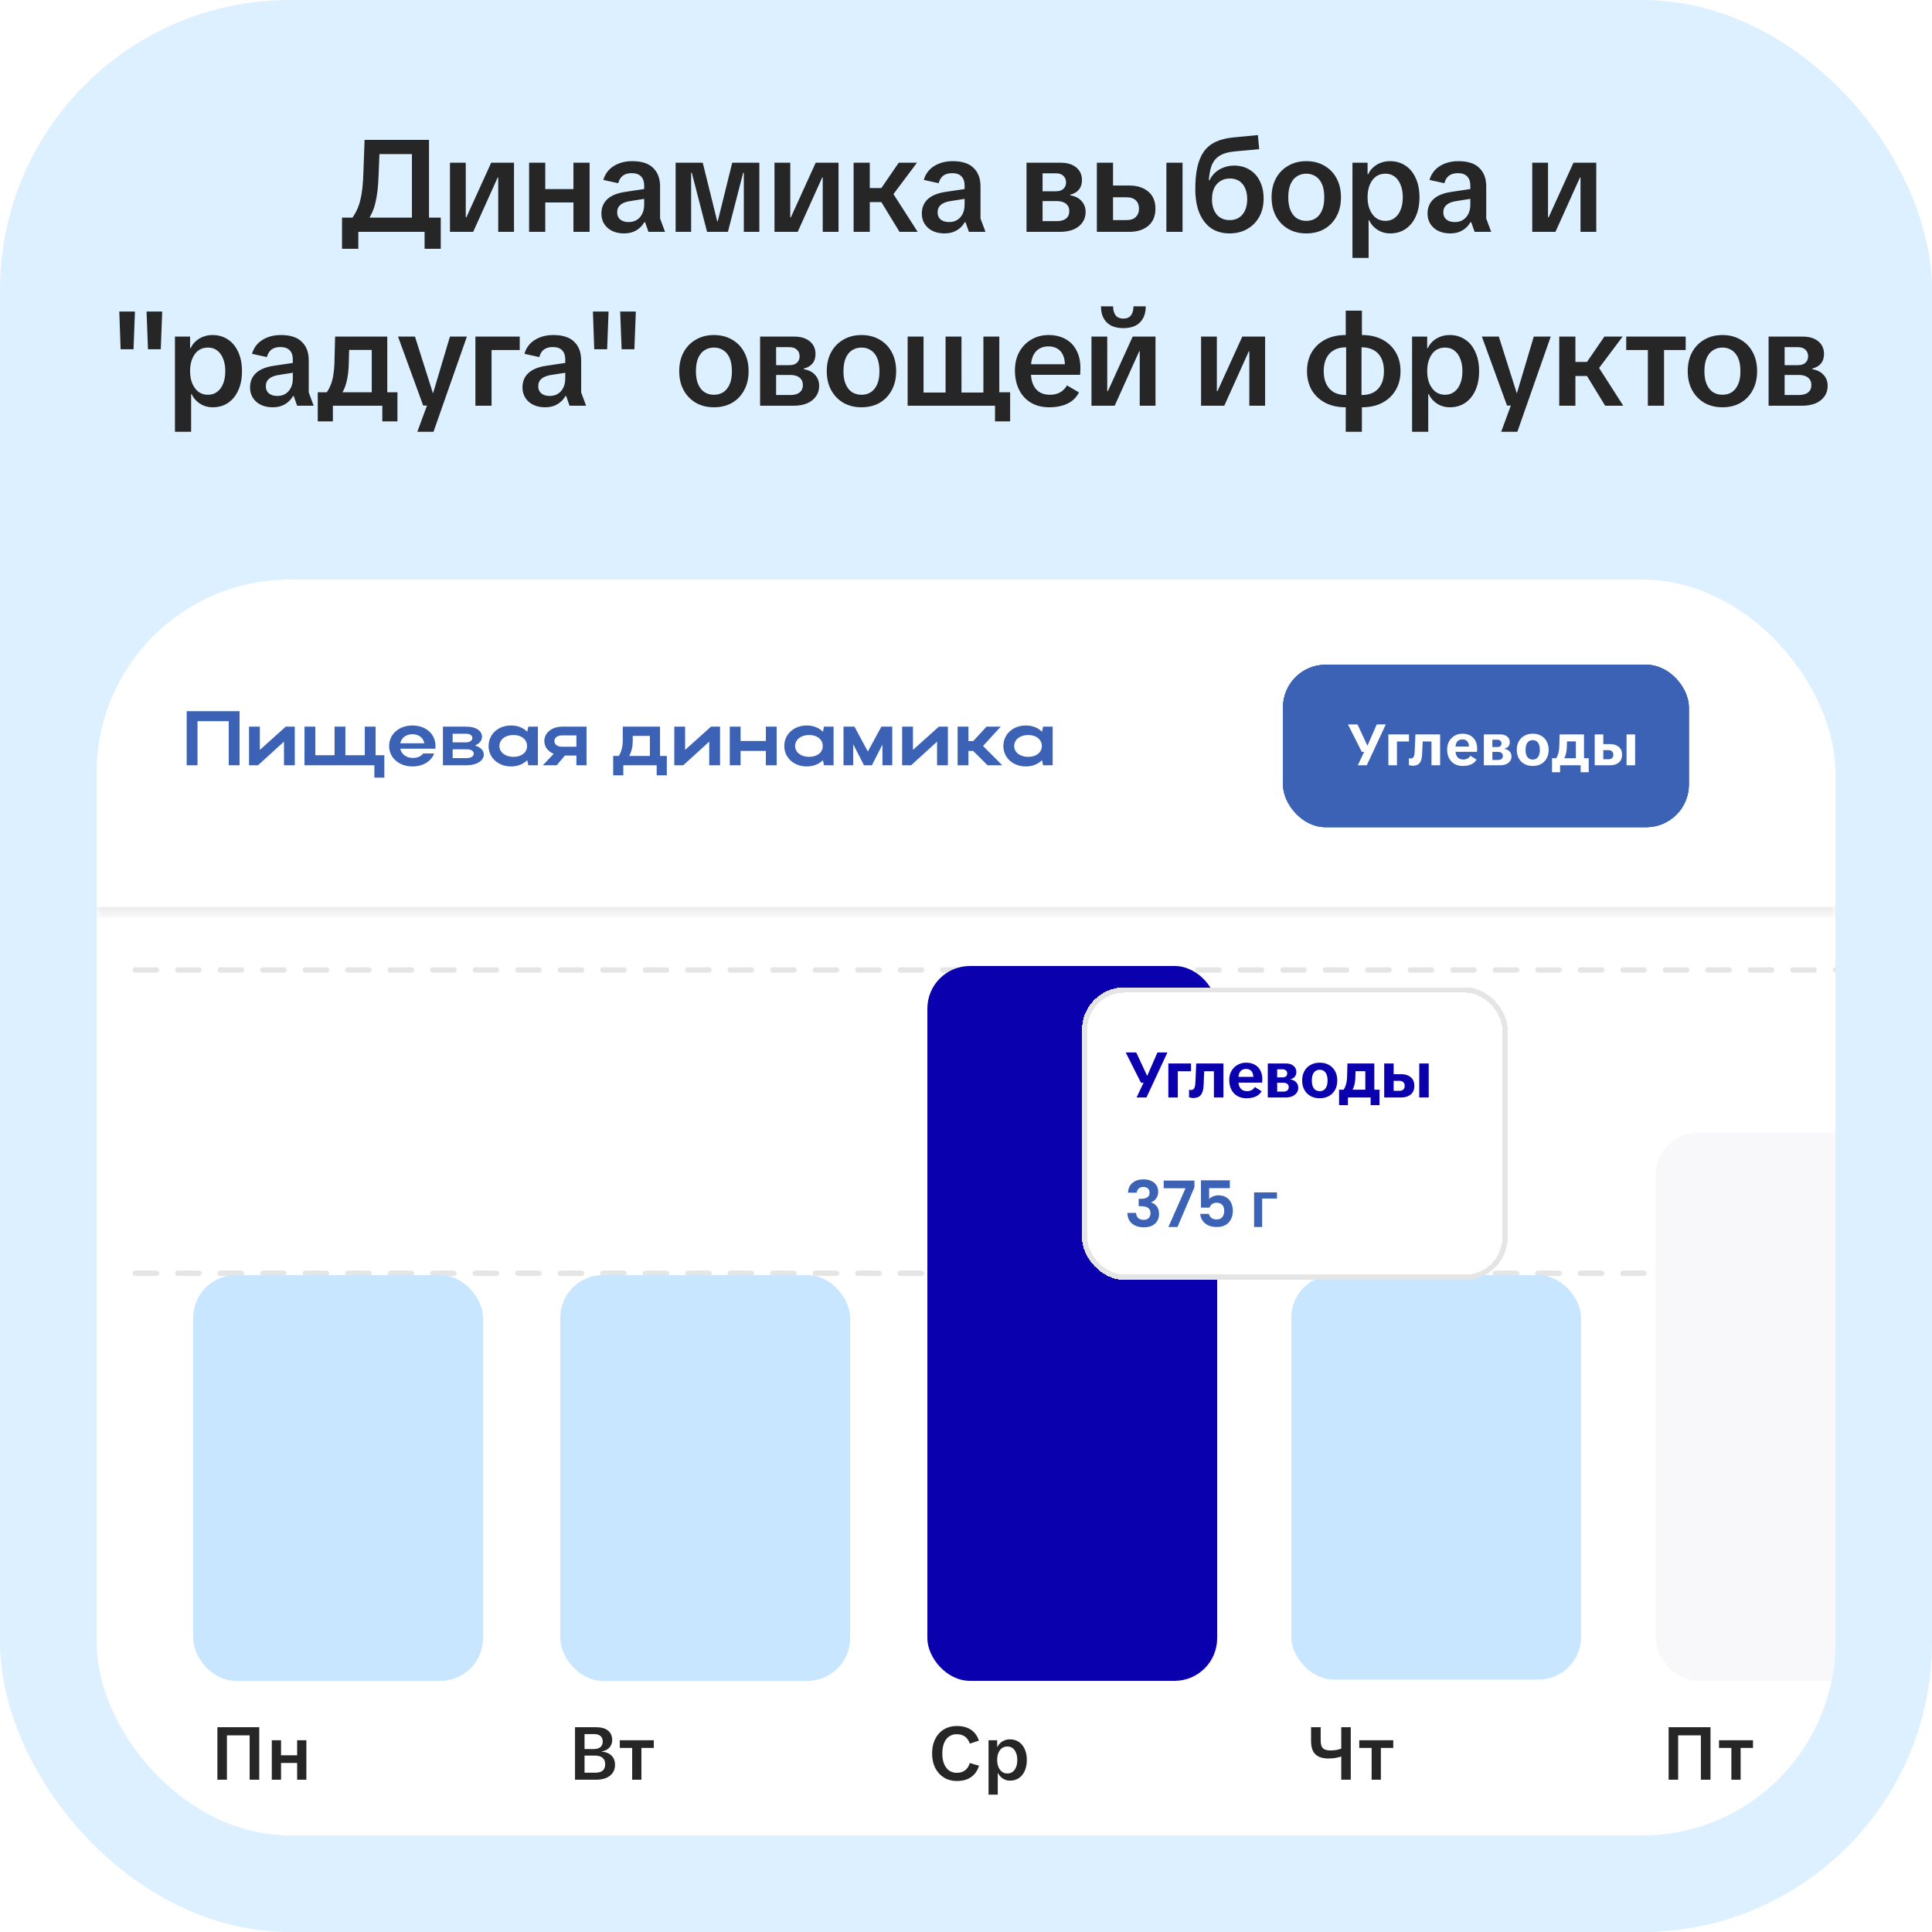
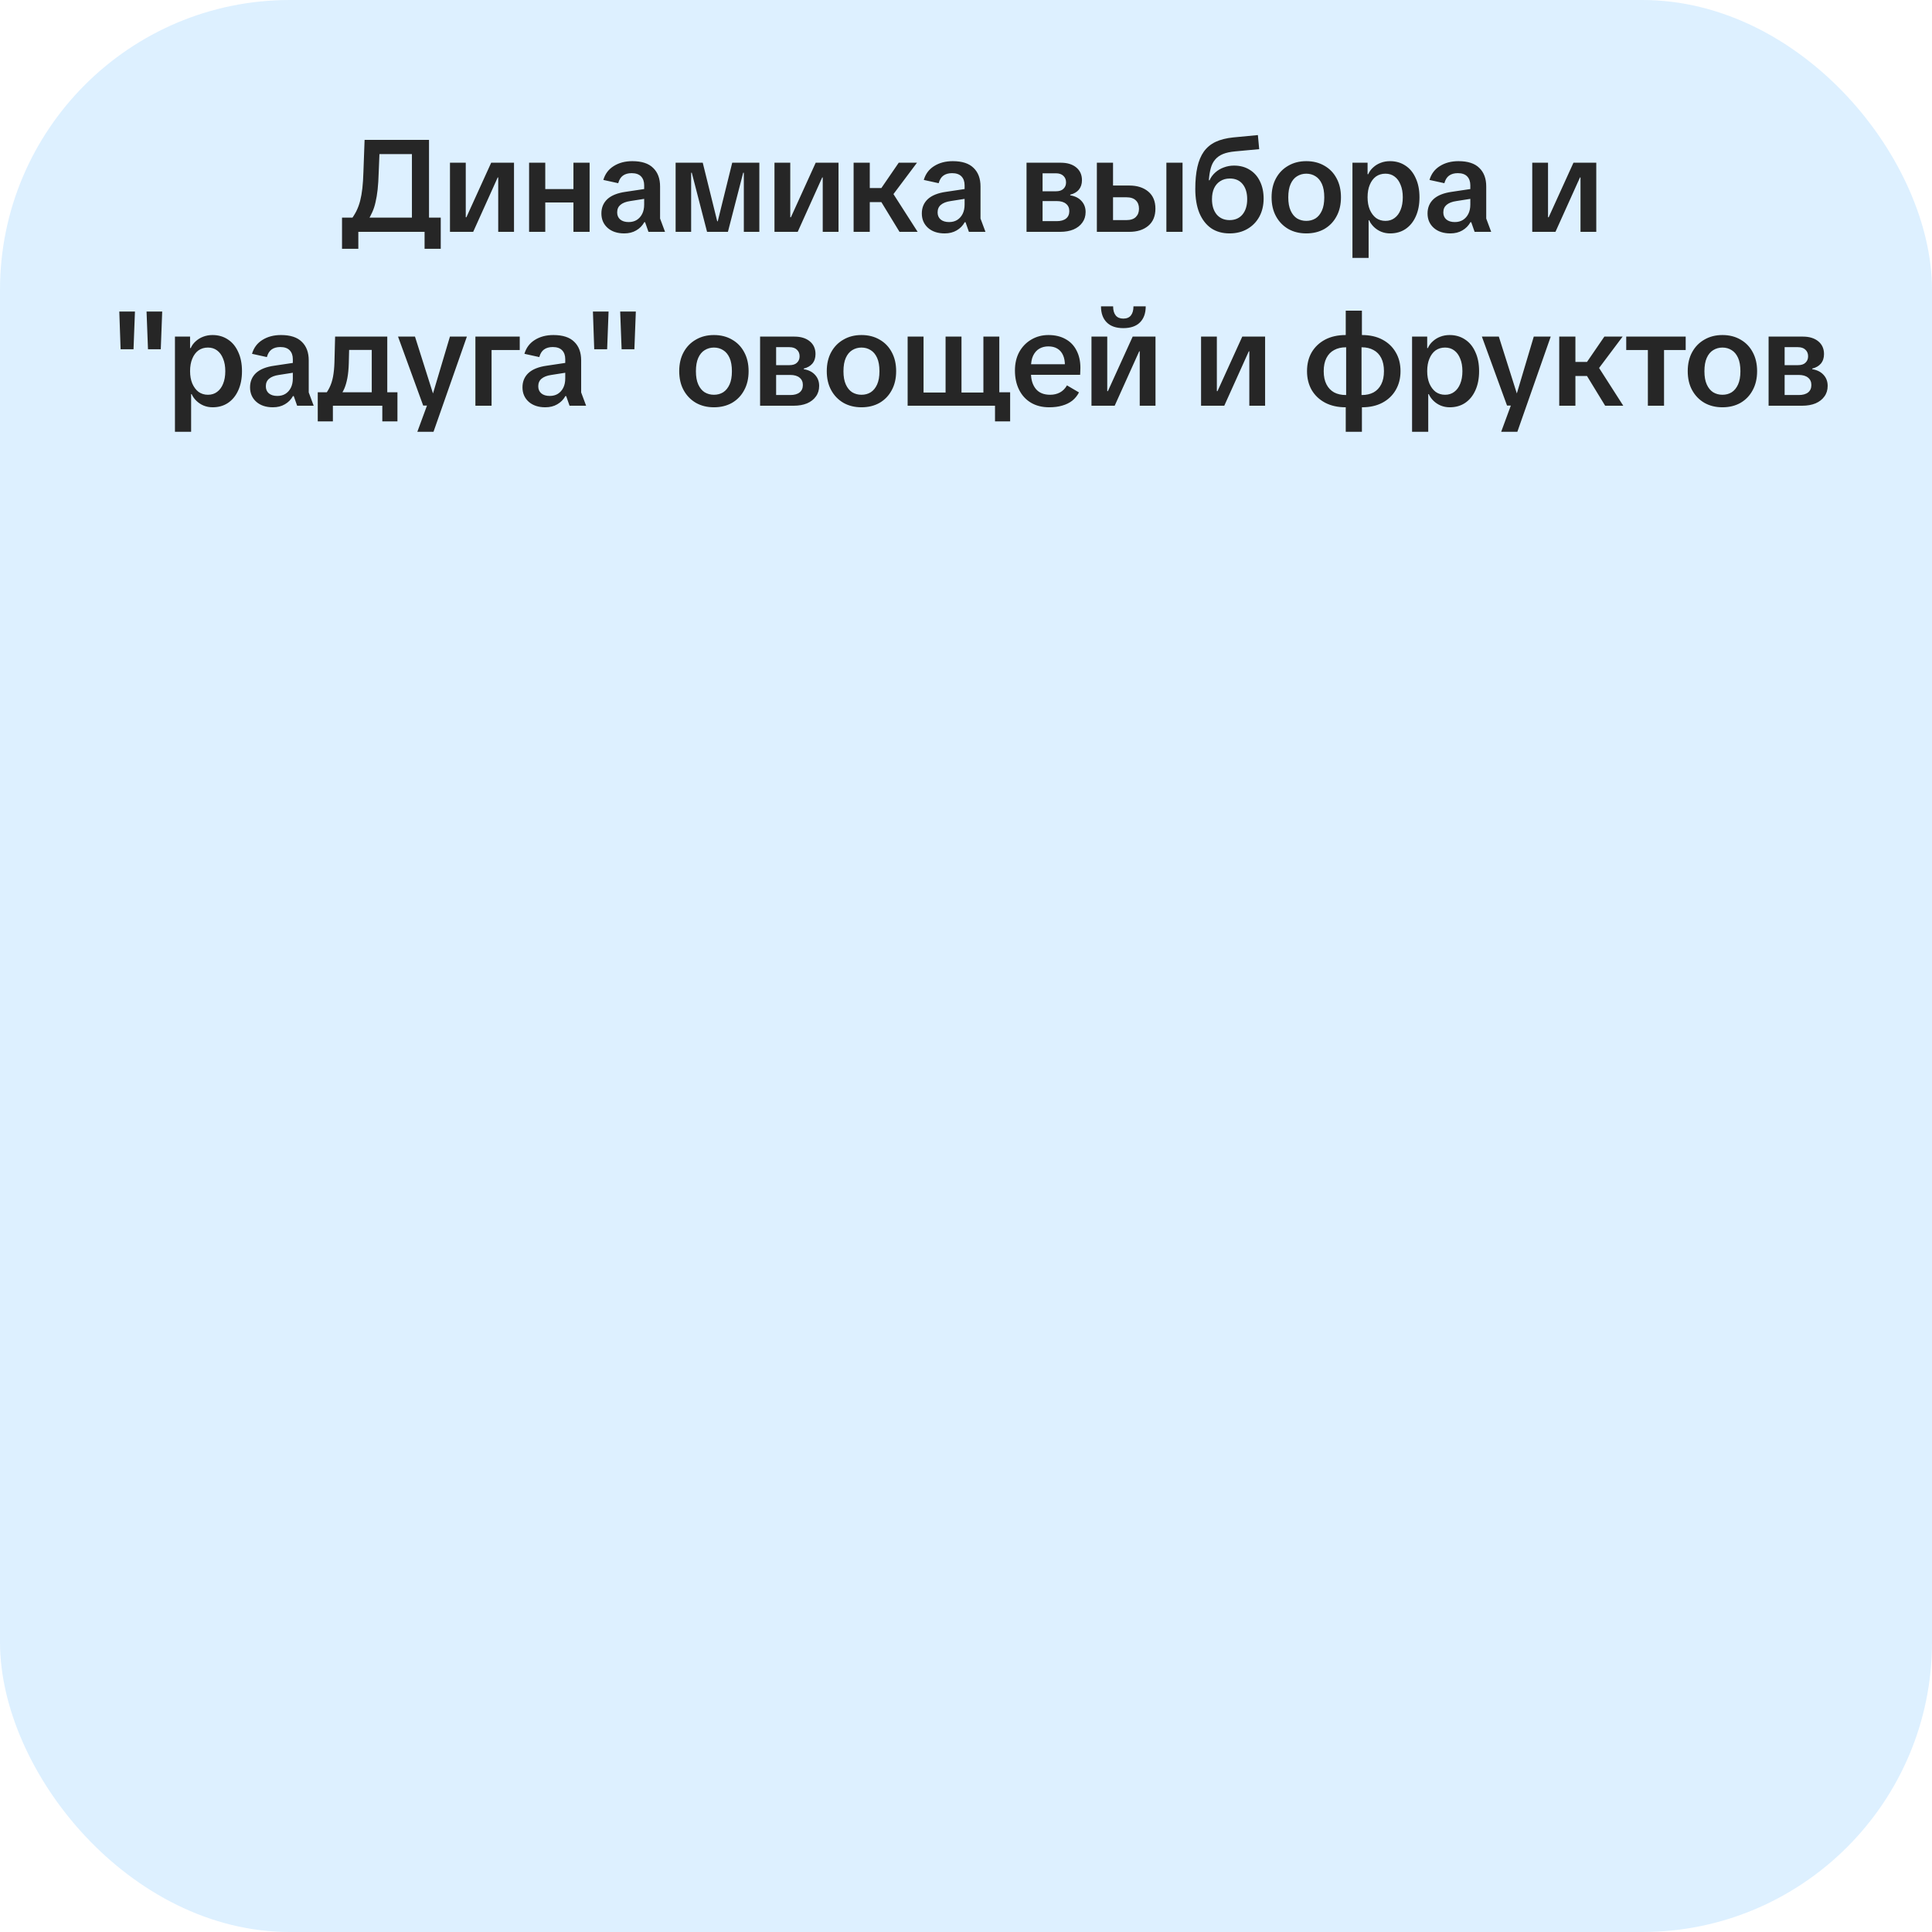
<svg xmlns="http://www.w3.org/2000/svg" width="200" height="200" viewBox="0 0 200 200" fill="none">
  <g data-figma-bg-blur-radius="4">
    <rect width="200" height="200" rx="30" fill="#CBE8FF" fill-opacity="0.66" />
    <path d="M36.243 22.866C36.495 22.542 36.707 22.213 36.878 21.881C37.049 21.538 37.184 21.174 37.283 20.787C37.382 20.4 37.458 19.968 37.512 19.491C37.566 19.005 37.602 18.451 37.62 17.831L37.742 14.482H44.411V22.974H42.642V15.954H38.97L39.294 15.603L39.2 17.912C39.182 18.559 39.146 19.131 39.092 19.626C39.038 20.112 38.966 20.544 38.876 20.922C38.795 21.3 38.682 21.646 38.538 21.962C38.403 22.267 38.241 22.569 38.052 22.866H36.243ZM36.716 24V22.529H44.316V24H36.716ZM37.094 25.755H35.406V22.529H37.647V24H37.094V25.755ZM43.952 25.755V24H43.398V22.529H45.626V25.755H43.952ZM46.581 24V16.845H48.215V22.488H48.282L50.847 16.845H53.21V24H51.576V18.37H51.522L48.984 24H46.581ZM59.362 24V16.845H61.036V24H59.362ZM54.772 24V16.845H56.446V24H54.772ZM55.852 20.962V19.572H59.956V20.962H55.852ZM64.618 24.162C63.907 24.162 63.336 23.973 62.904 23.595C62.472 23.208 62.256 22.709 62.256 22.096C62.256 21.494 62.463 20.998 62.877 20.611C63.3 20.224 63.934 19.973 64.78 19.855L67.305 19.477V20.49L65.239 20.814C64.798 20.877 64.461 21.008 64.227 21.206C64.002 21.395 63.889 21.655 63.889 21.988C63.889 22.294 63.993 22.538 64.2 22.718C64.416 22.898 64.708 22.988 65.077 22.988C65.401 22.988 65.68 22.916 65.914 22.771C66.157 22.619 66.346 22.407 66.481 22.137C66.616 21.867 66.684 21.547 66.684 21.178V19.18C66.684 18.794 66.576 18.488 66.36 18.262C66.144 18.038 65.82 17.925 65.388 17.925C65.019 17.925 64.717 18.011 64.483 18.181C64.258 18.343 64.096 18.605 63.997 18.965L62.458 18.627C62.638 18.006 62.994 17.529 63.525 17.196C64.065 16.854 64.708 16.683 65.455 16.683C66.427 16.683 67.147 16.917 67.615 17.385C68.092 17.844 68.331 18.483 68.331 19.302V22.623L68.844 24H67.129L66.778 23.001H66.697C66.499 23.361 66.22 23.645 65.86 23.852C65.509 24.058 65.095 24.162 64.618 24.162ZM69.94 24V16.845H72.748L74.247 22.907H74.301L75.799 16.845H78.607V24H77.001V17.884H76.933L75.354 24H73.194L71.614 17.884H71.547V24H69.94ZM80.174 24V16.845H81.808V22.488H81.876L84.441 16.845H86.803V24H85.169V18.37H85.115L82.578 24H80.174ZM93.117 24L90.768 20.152L93.036 16.845H94.926L92.051 20.679L91.983 19.302L94.994 24H93.117ZM88.365 24V16.845H90.039V24H88.365ZM89.067 20.922V19.464H91.632V20.922H89.067ZM97.79 24.162C97.079 24.162 96.507 23.973 96.075 23.595C95.643 23.208 95.427 22.709 95.427 22.096C95.427 21.494 95.634 20.998 96.048 20.611C96.471 20.224 97.106 19.973 97.952 19.855L100.476 19.477V20.49L98.411 20.814C97.97 20.877 97.632 21.008 97.398 21.206C97.173 21.395 97.061 21.655 97.061 21.988C97.061 22.294 97.164 22.538 97.371 22.718C97.587 22.898 97.88 22.988 98.249 22.988C98.573 22.988 98.852 22.916 99.086 22.771C99.329 22.619 99.518 22.407 99.653 22.137C99.788 21.867 99.855 21.547 99.855 21.178V19.18C99.855 18.794 99.747 18.488 99.531 18.262C99.315 18.038 98.991 17.925 98.559 17.925C98.19 17.925 97.889 18.011 97.655 18.181C97.43 18.343 97.268 18.605 97.169 18.965L95.63 18.627C95.81 18.006 96.165 17.529 96.696 17.196C97.236 16.854 97.88 16.683 98.627 16.683C99.599 16.683 100.319 16.917 100.787 17.385C101.264 17.844 101.502 18.483 101.502 19.302V22.623L102.015 24H100.301L99.95 23.001H99.869C99.671 23.361 99.392 23.645 99.032 23.852C98.681 24.058 98.267 24.162 97.79 24.162ZM106.266 24V16.845H109.817C110.483 16.845 111.014 17.007 111.41 17.331C111.806 17.655 112.004 18.096 112.004 18.654C112.004 19.05 111.896 19.378 111.68 19.64C111.464 19.892 111.167 20.062 110.789 20.152V20.22C111.293 20.301 111.684 20.499 111.963 20.814C112.242 21.12 112.382 21.498 112.382 21.948C112.382 22.371 112.269 22.735 112.044 23.041C111.828 23.348 111.522 23.586 111.126 23.757C110.73 23.919 110.271 24 109.749 24H106.266ZM107.927 22.893H109.385C109.808 22.893 110.132 22.803 110.357 22.623C110.582 22.443 110.694 22.186 110.694 21.854C110.694 21.529 110.582 21.277 110.357 21.098C110.132 20.909 109.808 20.814 109.385 20.814H107.927V22.893ZM107.927 19.802H109.304C109.655 19.802 109.916 19.716 110.087 19.545C110.267 19.374 110.357 19.154 110.357 18.884C110.357 18.605 110.267 18.38 110.087 18.209C109.907 18.029 109.646 17.939 109.304 17.939H107.927V19.802ZM113.547 24V16.845H115.221V19.207H116.909C117.719 19.207 118.371 19.415 118.866 19.828C119.361 20.242 119.609 20.832 119.609 21.597C119.609 22.371 119.361 22.965 118.866 23.379C118.371 23.793 117.719 24 116.909 24H113.547ZM115.221 22.785H116.598C117.039 22.785 117.368 22.677 117.584 22.461C117.8 22.245 117.908 21.962 117.908 21.61C117.908 21.241 117.8 20.953 117.584 20.747C117.368 20.53 117.039 20.422 116.598 20.422H115.221V22.785ZM120.743 24V16.845H122.417V24H120.743ZM127.287 24.162C126.54 24.162 125.901 23.982 125.37 23.622C124.848 23.253 124.443 22.727 124.155 22.043C123.876 21.349 123.736 20.521 123.736 19.558C123.736 18.686 123.808 17.93 123.952 17.291C124.096 16.651 124.321 16.116 124.627 15.684C124.942 15.252 125.347 14.919 125.842 14.685C126.346 14.451 126.954 14.298 127.665 14.226L130.216 13.983L130.351 15.441L127.867 15.671C127.363 15.716 126.945 15.806 126.612 15.941C126.279 16.076 126.009 16.265 125.802 16.508C125.595 16.741 125.442 17.038 125.343 17.398C125.244 17.75 125.176 18.168 125.14 18.654L125.208 18.668C125.352 18.352 125.55 18.082 125.802 17.858C126.063 17.623 126.36 17.448 126.693 17.331C127.026 17.205 127.377 17.142 127.746 17.142C128.367 17.142 128.907 17.286 129.366 17.574C129.834 17.862 130.189 18.262 130.432 18.776C130.684 19.288 130.81 19.883 130.81 20.558C130.81 21.259 130.662 21.885 130.365 22.434C130.068 22.974 129.654 23.397 129.123 23.703C128.592 24.009 127.98 24.162 127.287 24.162ZM127.287 22.785C127.854 22.785 128.299 22.591 128.623 22.204C128.947 21.808 129.109 21.282 129.109 20.625C129.109 19.968 128.952 19.446 128.637 19.059C128.322 18.672 127.881 18.479 127.314 18.479C126.936 18.479 126.607 18.569 126.328 18.748C126.049 18.919 125.833 19.167 125.68 19.491C125.536 19.806 125.464 20.184 125.464 20.625C125.464 21.282 125.626 21.808 125.95 22.204C126.283 22.591 126.729 22.785 127.287 22.785ZM135.225 24.162C134.523 24.162 133.902 24.009 133.362 23.703C132.822 23.388 132.399 22.951 132.093 22.393C131.787 21.835 131.634 21.178 131.634 20.422C131.634 19.666 131.787 19.009 132.093 18.451C132.399 17.893 132.822 17.462 133.362 17.155C133.902 16.84 134.523 16.683 135.225 16.683C135.936 16.683 136.561 16.84 137.101 17.155C137.641 17.462 138.06 17.893 138.357 18.451C138.663 19.009 138.816 19.666 138.816 20.422C138.816 21.178 138.663 21.835 138.357 22.393C138.06 22.951 137.641 23.388 137.101 23.703C136.561 24.009 135.936 24.162 135.225 24.162ZM135.225 22.866C135.585 22.866 135.904 22.78 136.183 22.61C136.462 22.43 136.683 22.16 136.845 21.799C137.007 21.439 137.088 20.985 137.088 20.436C137.088 19.869 137.007 19.405 136.845 19.046C136.683 18.686 136.462 18.42 136.183 18.249C135.904 18.069 135.585 17.979 135.225 17.979C134.874 17.979 134.554 18.069 134.266 18.249C133.987 18.42 133.767 18.686 133.605 19.046C133.443 19.405 133.362 19.869 133.362 20.436C133.362 20.985 133.443 21.439 133.605 21.799C133.767 22.16 133.987 22.43 134.266 22.61C134.554 22.78 134.874 22.866 135.225 22.866ZM140.005 26.7V16.845H141.571V18.033H141.638C141.755 17.763 141.926 17.529 142.151 17.331C142.376 17.124 142.633 16.966 142.921 16.858C143.218 16.741 143.542 16.683 143.893 16.683C144.496 16.683 145.027 16.836 145.486 17.142C145.945 17.439 146.3 17.871 146.552 18.438C146.813 18.996 146.944 19.657 146.944 20.422C146.944 21.188 146.813 21.854 146.552 22.421C146.3 22.979 145.945 23.41 145.486 23.716C145.036 24.014 144.509 24.162 143.906 24.162C143.573 24.162 143.263 24.104 142.975 23.986C142.696 23.869 142.448 23.707 142.232 23.5C142.016 23.294 141.85 23.059 141.733 22.799H141.679V26.7H140.005ZM143.42 22.866C143.789 22.866 144.104 22.767 144.365 22.569C144.635 22.371 144.842 22.092 144.986 21.732C145.139 21.363 145.216 20.927 145.216 20.422C145.216 19.919 145.139 19.486 144.986 19.127C144.842 18.758 144.635 18.474 144.365 18.276C144.104 18.078 143.789 17.979 143.42 17.979C143.042 17.979 142.714 18.078 142.435 18.276C142.165 18.474 141.953 18.758 141.8 19.127C141.647 19.486 141.571 19.919 141.571 20.422C141.571 20.909 141.647 21.336 141.8 21.705C141.962 22.074 142.178 22.362 142.448 22.569C142.727 22.767 143.051 22.866 143.42 22.866ZM150.141 24.162C149.43 24.162 148.859 23.973 148.427 23.595C147.995 23.208 147.779 22.709 147.779 22.096C147.779 21.494 147.986 20.998 148.4 20.611C148.823 20.224 149.457 19.973 150.303 19.855L152.828 19.477V20.49L150.762 20.814C150.321 20.877 149.984 21.008 149.75 21.206C149.525 21.395 149.412 21.655 149.412 21.988C149.412 22.294 149.516 22.538 149.723 22.718C149.939 22.898 150.231 22.988 150.6 22.988C150.924 22.988 151.203 22.916 151.437 22.771C151.68 22.619 151.869 22.407 152.004 22.137C152.139 21.867 152.207 21.547 152.207 21.178V19.18C152.207 18.794 152.099 18.488 151.883 18.262C151.667 18.038 151.343 17.925 150.911 17.925C150.542 17.925 150.24 18.011 150.006 18.181C149.781 18.343 149.619 18.605 149.52 18.965L147.981 18.627C148.161 18.006 148.517 17.529 149.048 17.196C149.588 16.854 150.231 16.683 150.978 16.683C151.95 16.683 152.67 16.917 153.138 17.385C153.615 17.844 153.854 18.483 153.854 19.302V22.623L154.367 24H152.652L152.301 23.001H152.22C152.022 23.361 151.743 23.645 151.383 23.852C151.032 24.058 150.618 24.162 150.141 24.162ZM158.618 24V16.845H160.251V22.488H160.319L162.884 16.845H165.246V24H163.613V18.37H163.559L161.021 24H158.618ZM12.485 36.154L12.35 32.253H13.97L13.822 36.154H12.485ZM15.32 36.154L15.171 32.253H16.791L16.643 36.154H15.32ZM18.111 44.7V34.845H19.677V36.033H19.745C19.862 35.763 20.033 35.529 20.258 35.331C20.483 35.124 20.739 34.967 21.027 34.858C21.324 34.742 21.648 34.683 21.999 34.683C22.602 34.683 23.133 34.836 23.592 35.142C24.051 35.439 24.407 35.871 24.659 36.438C24.92 36.996 25.05 37.657 25.05 38.422C25.05 39.188 24.92 39.853 24.659 40.42C24.407 40.978 24.051 41.41 23.592 41.717C23.142 42.014 22.616 42.162 22.013 42.162C21.68 42.162 21.369 42.103 21.081 41.986C20.802 41.87 20.555 41.708 20.339 41.501C20.123 41.294 19.956 41.059 19.839 40.798H19.785V44.7H18.111ZM21.527 40.866C21.896 40.866 22.211 40.767 22.472 40.569C22.742 40.371 22.949 40.092 23.093 39.732C23.246 39.363 23.322 38.926 23.322 38.422C23.322 37.919 23.246 37.486 23.093 37.127C22.949 36.758 22.742 36.474 22.472 36.276C22.211 36.078 21.896 35.979 21.527 35.979C21.149 35.979 20.82 36.078 20.541 36.276C20.271 36.474 20.06 36.758 19.907 37.127C19.754 37.486 19.677 37.919 19.677 38.422C19.677 38.908 19.754 39.336 19.907 39.705C20.069 40.074 20.285 40.362 20.555 40.569C20.834 40.767 21.158 40.866 21.527 40.866ZM28.248 42.162C27.537 42.162 26.965 41.973 26.533 41.595C26.101 41.208 25.885 40.709 25.885 40.096C25.885 39.493 26.092 38.998 26.506 38.611C26.929 38.224 27.564 37.972 28.41 37.855L30.934 37.477V38.49L28.869 38.814C28.428 38.877 28.09 39.008 27.856 39.206C27.631 39.395 27.519 39.656 27.519 39.989C27.519 40.294 27.622 40.538 27.829 40.718C28.045 40.898 28.338 40.987 28.707 40.987C29.031 40.987 29.31 40.916 29.544 40.772C29.787 40.618 29.976 40.407 30.111 40.137C30.246 39.867 30.313 39.547 30.313 39.178V37.181C30.313 36.794 30.205 36.487 29.989 36.263C29.773 36.038 29.449 35.925 29.017 35.925C28.648 35.925 28.347 36.011 28.113 36.181C27.888 36.343 27.726 36.605 27.627 36.965L26.088 36.627C26.268 36.006 26.623 35.529 27.154 35.196C27.694 34.854 28.338 34.683 29.085 34.683C30.057 34.683 30.777 34.917 31.245 35.385C31.722 35.844 31.96 36.483 31.96 37.302V40.623L32.473 42H30.759L30.408 41.001H30.327C30.129 41.361 29.85 41.645 29.49 41.852C29.139 42.059 28.725 42.162 28.248 42.162ZM33.529 41.001C33.763 40.731 33.956 40.438 34.109 40.123C34.271 39.8 34.393 39.426 34.474 39.003C34.555 38.571 34.604 38.072 34.622 37.505L34.69 34.845H40.09V41.001H38.483V36.222H35.324L36.161 35.412L36.107 37.599C36.089 38.202 36.04 38.715 35.959 39.138C35.878 39.561 35.774 39.921 35.648 40.218C35.522 40.506 35.369 40.767 35.189 41.001H33.529ZM34.46 43.62H32.894V40.609H34.717V42H34.46V43.62ZM34.082 42V40.609H39.779V42H34.082ZM39.577 43.62V42H39.32V40.609H41.143V43.62H39.577ZM43.202 44.7L44.295 41.73L44.755 40.961L46.577 34.845H48.332L44.876 44.7H43.202ZM43.809 41.986L41.204 34.845H42.959L44.849 40.812H45.349L45.322 41.986H43.809ZM49.213 42V34.845H50.887V42H49.213ZM49.605 36.236V34.845H53.803V36.236H49.605ZM56.449 42.162C55.738 42.162 55.166 41.973 54.734 41.595C54.303 41.208 54.087 40.709 54.087 40.096C54.087 39.493 54.294 38.998 54.708 38.611C55.13 38.224 55.765 37.972 56.611 37.855L59.136 37.477V38.49L57.07 38.814C56.629 38.877 56.291 39.008 56.057 39.206C55.833 39.395 55.72 39.656 55.72 39.989C55.72 40.294 55.824 40.538 56.031 40.718C56.246 40.898 56.539 40.987 56.908 40.987C57.232 40.987 57.511 40.916 57.745 40.772C57.988 40.618 58.177 40.407 58.312 40.137C58.447 39.867 58.514 39.547 58.514 39.178V37.181C58.514 36.794 58.407 36.487 58.191 36.263C57.974 36.038 57.651 35.925 57.218 35.925C56.849 35.925 56.548 36.011 56.314 36.181C56.089 36.343 55.927 36.605 55.828 36.965L54.289 36.627C54.469 36.006 54.825 35.529 55.355 35.196C55.895 34.854 56.539 34.683 57.286 34.683C58.258 34.683 58.978 34.917 59.446 35.385C59.923 35.844 60.161 36.483 60.161 37.302V40.623L60.675 42H58.96L58.609 41.001H58.528C58.33 41.361 58.051 41.645 57.691 41.852C57.34 42.059 56.926 42.162 56.449 42.162ZM61.514 36.154L61.379 32.253H62.999L62.851 36.154H61.514ZM64.349 36.154L64.201 32.253H65.821L65.672 36.154H64.349ZM73.904 42.162C73.202 42.162 72.581 42.009 72.041 41.703C71.501 41.388 71.078 40.952 70.772 40.394C70.466 39.836 70.313 39.178 70.313 38.422C70.313 37.666 70.466 37.01 70.772 36.452C71.078 35.894 71.501 35.462 72.041 35.156C72.581 34.84 73.202 34.683 73.904 34.683C74.615 34.683 75.24 34.84 75.78 35.156C76.32 35.462 76.739 35.894 77.036 36.452C77.342 37.01 77.495 37.666 77.495 38.422C77.495 39.178 77.342 39.836 77.036 40.394C76.739 40.952 76.32 41.388 75.78 41.703C75.24 42.009 74.615 42.162 73.904 42.162ZM73.904 40.866C74.264 40.866 74.583 40.781 74.862 40.609C75.141 40.429 75.362 40.16 75.524 39.8C75.686 39.44 75.767 38.985 75.767 38.436C75.767 37.869 75.686 37.406 75.524 37.045C75.362 36.685 75.141 36.42 74.862 36.249C74.583 36.069 74.264 35.979 73.904 35.979C73.553 35.979 73.233 36.069 72.945 36.249C72.666 36.42 72.446 36.685 72.284 37.045C72.122 37.406 72.041 37.869 72.041 38.436C72.041 38.985 72.122 39.44 72.284 39.8C72.446 40.16 72.666 40.429 72.945 40.609C73.233 40.781 73.553 40.866 73.904 40.866ZM78.684 42V34.845H82.234C82.9 34.845 83.431 35.007 83.827 35.331C84.223 35.655 84.421 36.096 84.421 36.654C84.421 37.05 84.313 37.379 84.097 37.639C83.881 37.892 83.584 38.062 83.206 38.153V38.22C83.71 38.301 84.102 38.499 84.381 38.814C84.66 39.12 84.799 39.498 84.799 39.948C84.799 40.371 84.687 40.736 84.462 41.041C84.246 41.347 83.94 41.586 83.544 41.757C83.148 41.919 82.689 42 82.167 42H78.684ZM80.344 40.893H81.802C82.225 40.893 82.549 40.803 82.774 40.623C82.999 40.443 83.112 40.187 83.112 39.853C83.112 39.529 82.999 39.278 82.774 39.097C82.549 38.908 82.225 38.814 81.802 38.814H80.344V40.893ZM80.344 37.801H81.721C82.072 37.801 82.333 37.716 82.504 37.545C82.684 37.374 82.774 37.154 82.774 36.883C82.774 36.605 82.684 36.38 82.504 36.209C82.324 36.029 82.063 35.938 81.721 35.938H80.344V37.801ZM89.178 42.162C88.476 42.162 87.855 42.009 87.315 41.703C86.775 41.388 86.352 40.952 86.046 40.394C85.74 39.836 85.587 39.178 85.587 38.422C85.587 37.666 85.74 37.01 86.046 36.452C86.352 35.894 86.775 35.462 87.315 35.156C87.855 34.84 88.476 34.683 89.178 34.683C89.889 34.683 90.514 34.84 91.054 35.156C91.594 35.462 92.013 35.894 92.31 36.452C92.616 37.01 92.769 37.666 92.769 38.422C92.769 39.178 92.616 39.836 92.31 40.394C92.013 40.952 91.594 41.388 91.054 41.703C90.514 42.009 89.889 42.162 89.178 42.162ZM89.178 40.866C89.538 40.866 89.857 40.781 90.136 40.609C90.415 40.429 90.636 40.16 90.798 39.8C90.96 39.44 91.041 38.985 91.041 38.436C91.041 37.869 90.96 37.406 90.798 37.045C90.636 36.685 90.415 36.42 90.136 36.249C89.857 36.069 89.538 35.979 89.178 35.979C88.827 35.979 88.507 36.069 88.219 36.249C87.94 36.42 87.72 36.685 87.558 37.045C87.396 37.406 87.315 37.869 87.315 38.436C87.315 38.985 87.396 39.44 87.558 39.8C87.72 40.16 87.94 40.429 88.219 40.609C88.507 40.781 88.827 40.866 89.178 40.866ZM101.801 42V34.845H103.448V42H101.801ZM95.078 42V40.636H98.413V42H95.078ZM93.958 42V34.845H95.605V42H93.958ZM99.007 42V40.636H102.328V42H99.007ZM97.886 42V34.845H99.533V42H97.886ZM103.003 43.62V42H102.733V40.609H104.569V43.62H103.003ZM108.617 42.162C107.888 42.162 107.258 42.005 106.727 41.69C106.196 41.374 105.786 40.929 105.498 40.353C105.21 39.777 105.066 39.111 105.066 38.355C105.066 37.626 105.215 36.987 105.512 36.438C105.818 35.889 106.232 35.462 106.754 35.156C107.285 34.84 107.879 34.683 108.536 34.683C109.22 34.683 109.809 34.822 110.304 35.102C110.799 35.371 111.177 35.763 111.438 36.276C111.708 36.789 111.843 37.392 111.843 38.085C111.843 38.211 111.839 38.342 111.83 38.477C111.83 38.611 111.825 38.719 111.816 38.8H105.917V37.707H110.709L110.237 37.883C110.246 37.441 110.183 37.072 110.048 36.776C109.913 36.469 109.715 36.24 109.454 36.087C109.202 35.934 108.891 35.858 108.522 35.858C108.18 35.858 107.874 35.934 107.604 36.087C107.334 36.24 107.118 36.478 106.956 36.803C106.803 37.117 106.727 37.523 106.727 38.017V38.625C106.727 39.3 106.893 39.844 107.226 40.258C107.559 40.663 108.054 40.866 108.711 40.866C109.08 40.866 109.413 40.789 109.71 40.636C110.016 40.474 110.264 40.227 110.453 39.894L111.695 40.623C111.524 40.956 111.294 41.239 111.006 41.474C110.718 41.699 110.372 41.87 109.967 41.986C109.571 42.103 109.121 42.162 108.617 42.162ZM112.989 42V34.845H114.622V40.488H114.69L117.255 34.845H119.617V42H117.984V36.37H117.93L115.392 42H112.989ZM116.283 33.968C115.536 33.968 114.964 33.77 114.568 33.373C114.172 32.977 113.974 32.424 113.974 31.713H115.23C115.23 32.118 115.32 32.433 115.5 32.658C115.68 32.874 115.941 32.982 116.283 32.982C116.634 32.982 116.895 32.874 117.066 32.658C117.246 32.433 117.336 32.118 117.336 31.713H118.605C118.605 32.424 118.407 32.977 118.011 33.373C117.615 33.77 117.039 33.968 116.283 33.968ZM124.334 42V34.845H125.968V40.488H126.035L128.6 34.845H130.963V42H129.329V36.37H129.275L126.737 42H124.334ZM139.298 42.162C138.488 42.162 137.781 42.005 137.178 41.69C136.584 41.374 136.121 40.938 135.788 40.38C135.464 39.813 135.302 39.16 135.302 38.422C135.302 37.675 135.464 37.023 135.788 36.465C136.121 35.907 136.584 35.471 137.178 35.156C137.781 34.84 138.488 34.683 139.298 34.683H140.999C141.809 34.683 142.511 34.84 143.105 35.156C143.699 35.471 144.158 35.907 144.482 36.465C144.815 37.023 144.981 37.675 144.981 38.422C144.981 39.16 144.815 39.813 144.482 40.38C144.158 40.938 143.699 41.374 143.105 41.69C142.511 42.005 141.809 42.162 140.999 42.162H139.298ZM139.325 40.893H140.972C141.44 40.893 141.845 40.803 142.187 40.623C142.529 40.434 142.794 40.155 142.983 39.786C143.172 39.417 143.267 38.962 143.267 38.422C143.267 37.883 143.172 37.428 142.983 37.059C142.794 36.69 142.529 36.416 142.187 36.236C141.845 36.047 141.44 35.952 140.972 35.952H139.325C138.857 35.952 138.452 36.047 138.11 36.236C137.768 36.416 137.502 36.69 137.313 37.059C137.124 37.428 137.03 37.883 137.03 38.422C137.03 38.962 137.124 39.417 137.313 39.786C137.502 40.155 137.768 40.434 138.11 40.623C138.452 40.803 138.857 40.893 139.325 40.893ZM139.311 44.7V41.743L139.352 41.392V35.425L139.311 35.156V32.158H140.985V35.142L140.945 35.398V41.379L140.985 41.663V44.7H139.311ZM146.177 44.7V34.845H147.743V36.033H147.811C147.928 35.763 148.099 35.529 148.324 35.331C148.549 35.124 148.805 34.967 149.093 34.858C149.39 34.742 149.714 34.683 150.065 34.683C150.668 34.683 151.199 34.836 151.658 35.142C152.117 35.439 152.473 35.871 152.725 36.438C152.986 36.996 153.116 37.657 153.116 38.422C153.116 39.188 152.986 39.853 152.725 40.42C152.473 40.978 152.117 41.41 151.658 41.717C151.208 42.014 150.682 42.162 150.079 42.162C149.746 42.162 149.435 42.103 149.147 41.986C148.868 41.87 148.621 41.708 148.405 41.501C148.189 41.294 148.022 41.059 147.905 40.798H147.851V44.7H146.177ZM149.593 40.866C149.962 40.866 150.277 40.767 150.538 40.569C150.808 40.371 151.015 40.092 151.159 39.732C151.312 39.363 151.388 38.926 151.388 38.422C151.388 37.919 151.312 37.486 151.159 37.127C151.015 36.758 150.808 36.474 150.538 36.276C150.277 36.078 149.962 35.979 149.593 35.979C149.215 35.979 148.886 36.078 148.607 36.276C148.337 36.474 148.126 36.758 147.973 37.127C147.82 37.486 147.743 37.919 147.743 38.422C147.743 38.908 147.82 39.336 147.973 39.705C148.135 40.074 148.351 40.362 148.621 40.569C148.9 40.767 149.224 40.866 149.593 40.866ZM155.401 44.7L156.494 41.73L156.953 40.961L158.776 34.845H160.531L157.075 44.7H155.401ZM156.008 41.986L153.403 34.845H155.158L157.048 40.812H157.547L157.52 41.986H156.008ZM166.164 42L163.815 38.153L166.083 34.845H167.973L165.097 38.679L165.03 37.302L168.04 42H166.164ZM161.412 42V34.845H163.086V42H161.412ZM162.114 38.922V37.464H164.679V38.922H162.114ZM170.587 42V35.196H172.261V42H170.587ZM168.346 36.236V34.845H174.502V36.236H168.346ZM178.304 42.162C177.602 42.162 176.981 42.009 176.441 41.703C175.901 41.388 175.478 40.952 175.172 40.394C174.866 39.836 174.713 39.178 174.713 38.422C174.713 37.666 174.866 37.01 175.172 36.452C175.478 35.894 175.901 35.462 176.441 35.156C176.981 34.84 177.602 34.683 178.304 34.683C179.015 34.683 179.64 34.84 180.18 35.156C180.72 35.462 181.139 35.894 181.436 36.452C181.742 37.01 181.895 37.666 181.895 38.422C181.895 39.178 181.742 39.836 181.436 40.394C181.139 40.952 180.72 41.388 180.18 41.703C179.64 42.009 179.015 42.162 178.304 42.162ZM178.304 40.866C178.664 40.866 178.983 40.781 179.262 40.609C179.541 40.429 179.762 40.16 179.924 39.8C180.086 39.44 180.167 38.985 180.167 38.436C180.167 37.869 180.086 37.406 179.924 37.045C179.762 36.685 179.541 36.42 179.262 36.249C178.983 36.069 178.664 35.979 178.304 35.979C177.953 35.979 177.633 36.069 177.345 36.249C177.066 36.42 176.846 36.685 176.684 37.045C176.522 37.406 176.441 37.869 176.441 38.436C176.441 38.985 176.522 39.44 176.684 39.8C176.846 40.16 177.066 40.429 177.345 40.609C177.633 40.781 177.953 40.866 178.304 40.866ZM183.084 42V34.845H186.634C187.3 34.845 187.831 35.007 188.227 35.331C188.623 35.655 188.821 36.096 188.821 36.654C188.821 37.05 188.713 37.379 188.497 37.639C188.281 37.892 187.984 38.062 187.606 38.153V38.22C188.11 38.301 188.502 38.499 188.781 38.814C189.06 39.12 189.199 39.498 189.199 39.948C189.199 40.371 189.087 40.736 188.862 41.041C188.646 41.347 188.34 41.586 187.944 41.757C187.548 41.919 187.089 42 186.567 42H183.084ZM184.744 40.893H186.202C186.625 40.893 186.949 40.803 187.174 40.623C187.399 40.443 187.512 40.187 187.512 39.853C187.512 39.529 187.399 39.278 187.174 39.097C186.949 38.908 186.625 38.814 186.202 38.814H184.744V40.893ZM184.744 37.801H186.121C186.472 37.801 186.733 37.716 186.904 37.545C187.084 37.374 187.174 37.154 187.174 36.883C187.174 36.605 187.084 36.38 186.904 36.209C186.724 36.029 186.463 35.938 186.121 35.938H184.744V37.801Z" fill="#262626" />
    <g clip-path="url(#clip1_224_410)">
      <rect x="10" y="60" width="180" height="130" rx="20" fill="white" />
      <mask id="path-4-inside-1_224_410" fill="white">
        <path d="M10 60H190V94.444H10V60Z" />
      </mask>
-       <path d="M190 94.444V93.893H10V94.444V94.995H190V94.444Z" fill="#E5E5E5" mask="url(#path-4-inside-1_224_410)" />
+       <path d="M190 94.444V93.893H10V94.444V94.995V94.444Z" fill="#E5E5E5" mask="url(#path-4-inside-1_224_410)" />
      <path d="M19.326 73.622H24.799V79.222H23.678V74.654H20.447V79.222H19.326V73.622ZM30.516 79.222H29.396V76.774L26.708 79.222H25.78V75.222H26.9V77.63L29.58 75.222H30.516V79.222ZM31.522 79.222V75.222H32.642V78.182H34.634V75.222H35.754V78.182H37.762V75.222H38.882V78.182H39.786V80.502H38.754V79.222H31.522ZM45.066 77.502H41.434C41.554 78.078 42.066 78.462 42.738 78.462C43.218 78.462 43.602 78.286 43.81 77.998H44.946C44.642 78.814 43.786 79.342 42.69 79.342C41.314 79.342 40.282 78.438 40.282 77.23C40.282 76.006 41.306 75.102 42.69 75.102C44.058 75.102 45.082 75.958 45.082 77.23C45.082 77.318 45.082 77.414 45.066 77.502ZM41.434 76.942H43.93C43.818 76.374 43.346 76.006 42.69 76.006C42.042 76.006 41.554 76.382 41.434 76.942ZM45.85 79.222V75.222H48.29C49.242 75.222 49.898 75.63 49.898 76.278C49.898 76.67 49.61 76.998 49.162 77.174C49.73 77.342 50.082 77.678 50.082 78.11C50.082 78.758 49.338 79.222 48.29 79.222H45.85ZM48.898 76.398C48.898 76.15 48.65 75.958 48.29 75.958H46.858V76.846H48.29C48.618 76.846 48.898 76.662 48.898 76.398ZM49.042 78.022C49.042 77.726 48.754 77.566 48.29 77.566H46.858V78.478H48.29C48.754 78.478 49.042 78.302 49.042 78.022ZM55.682 79.222H54.691L54.578 78.694C54.17 79.102 53.587 79.342 52.907 79.342C51.578 79.342 50.578 78.438 50.578 77.23C50.578 76.006 51.571 75.102 52.907 75.102C53.578 75.102 54.17 75.334 54.578 75.75L54.691 75.222H55.682V79.222ZM51.699 77.23C51.699 77.878 52.306 78.35 53.147 78.35C53.995 78.35 54.562 77.894 54.562 77.23C54.562 76.558 53.986 76.086 53.147 76.086C52.306 76.086 51.699 76.566 51.699 77.23ZM57.629 79.222H56.197L57.317 78.038C56.749 77.798 56.349 77.318 56.349 76.718C56.349 75.814 57.173 75.222 58.213 75.222H60.717V79.222H59.669V78.214H58.477L57.629 79.222ZM57.389 76.718C57.389 77.078 57.709 77.302 58.213 77.302H59.669V76.126H58.213C57.717 76.126 57.389 76.358 57.389 76.718ZM63.477 78.254H64.061C64.333 77.806 64.469 77.278 64.469 76.662V75.222H68.325V78.254H69.029V80.262H67.981V79.222H64.525V80.262H63.477V78.254ZM65.141 78.254H67.277V76.182H65.501V76.678C65.501 77.27 65.389 77.774 65.141 78.254ZM74.539 79.222H73.419V76.774L70.731 79.222H69.803V75.222H70.923V77.63L73.603 75.222H74.539V79.222ZM75.545 79.222V75.222H76.665V76.702H79.281V75.222H80.401V79.222H79.281V77.734H76.665V79.222H75.545ZM86.292 79.222H85.3L85.188 78.694C84.78 79.102 84.196 79.342 83.516 79.342C82.188 79.342 81.188 78.438 81.188 77.23C81.188 76.006 82.18 75.102 83.516 75.102C84.188 75.102 84.78 75.334 85.188 75.75L85.3 75.222H86.292V79.222ZM82.308 77.23C82.308 77.878 82.916 78.35 83.756 78.35C84.604 78.35 85.172 77.894 85.172 77.23C85.172 76.558 84.596 76.086 83.756 76.086C82.916 76.086 82.308 76.566 82.308 77.23ZM88.327 77.046V79.222H87.319V75.222H88.455L89.839 77.798L91.239 75.222H92.367V79.222H91.351V77.078L90.255 79.222H89.439L88.327 77.046ZM98.125 79.222H97.005V76.774L94.317 79.222H93.389V75.222H94.509V77.63L97.189 75.222H98.125V79.222ZM100.251 77.734V79.222H99.131V75.222H100.251V76.718H100.747L102.123 75.222H103.595L101.763 77.222L103.755 79.222H102.235L100.739 77.734H100.251ZM108.972 79.222H107.98L107.868 78.694C107.46 79.102 106.876 79.342 106.196 79.342C104.868 79.342 103.868 78.438 103.868 77.23C103.868 76.006 104.86 75.102 106.196 75.102C106.868 75.102 107.46 75.334 107.868 75.75L107.98 75.222H108.972V79.222ZM104.988 77.23C104.988 77.878 105.596 78.35 106.436 78.35C107.284 78.35 107.852 77.894 107.852 77.23C107.852 76.558 107.276 76.086 106.436 76.086C105.596 76.086 104.988 76.566 104.988 77.23Z" fill="#3B62B4" />
      <g clip-path="url(#clip2_224_410)">
-         <rect x="132.814" y="68.814" width="42.018" height="16.815" rx="4.407" fill="#3B62B4" />
        <rect width="42.018" height="16.815" transform="translate(132.814 68.814)" fill="#3B62B4" />
        <path d="M140.559 79.222L141.429 77.392L141.513 77.296L142.521 74.992H143.457L141.489 79.222H140.559ZM140.973 77.836L139.539 74.992H140.529L141.555 77.194H141.669V77.836H140.973ZM143.725 79.222V76.024H144.613V79.222H143.725ZM143.917 76.756V76.024H145.855V76.756H143.917ZM146.224 79.27C146.152 79.27 146.086 79.262 146.026 79.246C145.966 79.234 145.908 79.22 145.852 79.204V78.484C145.88 78.496 145.91 78.506 145.942 78.514C145.974 78.518 146.01 78.52 146.05 78.52C146.162 78.52 146.25 78.476 146.314 78.388C146.382 78.3 146.424 78.144 146.44 77.92C146.444 77.844 146.448 77.766 146.452 77.686C146.456 77.606 146.46 77.522 146.464 77.434C146.468 77.342 146.472 77.246 146.476 77.146L146.524 76.024H149.08V79.222H148.186V76.252L148.516 76.756H146.788L147.298 76.252L147.256 77.212C147.252 77.368 147.246 77.508 147.238 77.632C147.234 77.752 147.228 77.884 147.22 78.028C147.208 78.324 147.166 78.564 147.094 78.748C147.022 78.932 146.914 79.066 146.77 79.15C146.63 79.23 146.448 79.27 146.224 79.27ZM151.433 79.294C151.101 79.294 150.813 79.224 150.569 79.084C150.325 78.94 150.137 78.74 150.005 78.484C149.873 78.224 149.807 77.926 149.807 77.59C149.807 77.266 149.875 76.982 150.011 76.738C150.151 76.49 150.341 76.298 150.581 76.162C150.821 76.022 151.093 75.952 151.397 75.952C151.709 75.952 151.979 76.016 152.207 76.144C152.435 76.268 152.609 76.446 152.729 76.678C152.853 76.91 152.915 77.184 152.915 77.5C152.915 77.556 152.913 77.616 152.909 77.68C152.905 77.74 152.899 77.79 152.891 77.83H150.233V77.284H152.291L152.069 77.356C152.073 77.176 152.047 77.026 151.991 76.906C151.939 76.786 151.863 76.696 151.763 76.636C151.663 76.572 151.539 76.54 151.391 76.54C151.251 76.54 151.127 76.57 151.019 76.63C150.911 76.69 150.827 76.784 150.767 76.912C150.707 77.036 150.677 77.196 150.677 77.392V77.764C150.677 78.012 150.745 78.218 150.881 78.382C151.017 78.546 151.219 78.628 151.487 78.628C151.631 78.628 151.767 78.598 151.895 78.538C152.023 78.474 152.129 78.374 152.213 78.238L152.849 78.634C152.769 78.774 152.663 78.894 152.531 78.994C152.399 79.09 152.241 79.164 152.057 79.216C151.873 79.268 151.665 79.294 151.433 79.294ZM153.609 79.222V76.024H155.307C155.607 76.024 155.845 76.098 156.021 76.246C156.201 76.39 156.291 76.586 156.291 76.834C156.291 77.006 156.243 77.15 156.147 77.266C156.055 77.382 155.925 77.46 155.757 77.5V77.53C155.981 77.566 156.155 77.654 156.279 77.794C156.407 77.93 156.471 78.102 156.471 78.31C156.471 78.494 156.421 78.654 156.321 78.79C156.221 78.926 156.083 79.032 155.907 79.108C155.731 79.184 155.525 79.222 155.289 79.222H153.609ZM154.491 78.67H155.049C155.221 78.67 155.351 78.634 155.439 78.562C155.531 78.486 155.577 78.382 155.577 78.25C155.577 78.118 155.531 78.016 155.439 77.944C155.351 77.872 155.221 77.836 155.049 77.836H154.491V78.67ZM154.491 77.332H154.995C155.139 77.332 155.247 77.3 155.319 77.236C155.395 77.168 155.433 77.076 155.433 76.96C155.433 76.844 155.395 76.752 155.319 76.684C155.243 76.612 155.135 76.576 154.995 76.576H154.491V77.332ZM158.666 79.294C158.334 79.294 158.044 79.224 157.796 79.084C157.548 78.944 157.356 78.748 157.22 78.496C157.084 78.244 157.016 77.954 157.016 77.626C157.016 77.29 157.084 76.998 157.22 76.75C157.356 76.502 157.548 76.308 157.796 76.168C158.044 76.024 158.334 75.952 158.666 75.952C158.998 75.952 159.288 76.022 159.536 76.162C159.784 76.302 159.976 76.498 160.112 76.75C160.248 76.998 160.316 77.29 160.316 77.626C160.316 77.958 160.248 78.25 160.112 78.502C159.976 78.75 159.784 78.944 159.536 79.084C159.288 79.224 158.998 79.294 158.666 79.294ZM158.666 78.628C158.814 78.628 158.942 78.592 159.05 78.52C159.162 78.448 159.248 78.338 159.308 78.19C159.372 78.038 159.404 77.85 159.404 77.626C159.404 77.394 159.372 77.204 159.308 77.056C159.248 76.908 159.162 76.798 159.05 76.726C158.942 76.654 158.814 76.618 158.666 76.618C158.518 76.618 158.388 76.654 158.276 76.726C158.168 76.798 158.082 76.908 158.018 77.056C157.958 77.204 157.928 77.394 157.928 77.626C157.928 77.854 157.958 78.042 158.018 78.19C158.082 78.338 158.168 78.448 158.276 78.52C158.388 78.592 158.518 78.628 158.666 78.628ZM160.947 78.676C161.055 78.556 161.141 78.428 161.205 78.292C161.273 78.152 161.325 77.992 161.361 77.812C161.397 77.628 161.417 77.416 161.421 77.176L161.451 76.024H163.977V78.676H163.131V76.75H161.775L162.225 76.306L162.201 77.218C162.197 77.47 162.177 77.686 162.141 77.866C162.109 78.046 162.065 78.2 162.009 78.328C161.957 78.456 161.893 78.572 161.817 78.676H160.947ZM161.499 79.942H160.665V78.49H161.589V79.222H161.499V79.942ZM161.265 79.222V78.49H163.797V79.222H161.265ZM163.629 79.942V79.222H163.533V78.49H164.463V79.942H163.629ZM165.085 79.222V76.024H165.973V77.032H166.699C167.059 77.032 167.351 77.126 167.575 77.314C167.803 77.502 167.917 77.774 167.917 78.13C167.917 78.482 167.803 78.752 167.575 78.94C167.351 79.128 167.059 79.222 166.699 79.222H165.085ZM165.973 78.598H166.507C166.675 78.598 166.801 78.556 166.885 78.472C166.969 78.384 167.011 78.27 167.011 78.13C167.011 77.986 166.969 77.872 166.885 77.788C166.801 77.7 166.675 77.656 166.507 77.656H165.973V78.598ZM168.379 79.222V76.024H169.267V79.222H168.379Z" fill="white" />
      </g>
      <rect x="133.09" y="69.09" width="41.467" height="16.264" rx="4.132" stroke="#3B62B4" stroke-width="0.551" />
      <path d="M25.843 184.237V178.8H26.838V184.237H25.843ZM22.504 184.237V178.8H23.491V184.237H22.504ZM23.059 179.64V178.8H26.329V179.64H23.059ZM30.76 184.237V180.15H31.716V184.237H30.76ZM28.137 184.237V180.15H29.094V184.237H28.137ZM28.754 182.502V181.708H31.099V182.502H28.754Z" fill="#262626" />
      <path d="M59.525 184.237V178.8H61.692C62.237 178.8 62.654 178.915 62.941 179.147C63.229 179.378 63.373 179.707 63.373 180.134C63.373 180.335 63.33 180.517 63.242 180.682C63.155 180.846 63.031 180.983 62.872 181.09C62.713 181.198 62.522 181.268 62.301 181.299V181.33C62.574 181.35 62.813 181.417 63.019 181.53C63.224 181.643 63.384 181.797 63.497 181.993C63.61 182.188 63.666 182.422 63.666 182.695C63.666 183.173 63.489 183.551 63.134 183.829C62.785 184.101 62.296 184.237 61.669 184.237H59.525ZM60.512 183.96L60.065 183.512H61.592C61.947 183.512 62.211 183.44 62.386 183.296C62.561 183.147 62.648 182.926 62.648 182.633C62.648 182.34 62.558 182.119 62.378 181.97C62.204 181.815 61.939 181.738 61.584 181.738H60.373V181.06H61.476C61.769 181.06 61.995 180.993 62.155 180.859C62.314 180.72 62.394 180.53 62.394 180.288C62.394 180.042 62.319 179.851 62.17 179.718C62.021 179.584 61.81 179.517 61.538 179.517H60.065L60.512 179.07V183.96ZM65.442 184.237V180.35H66.399V184.237H65.442ZM64.162 180.944V180.15H67.679V180.944H64.162Z" fill="#262626" />
      <path d="M99.052 184.368C98.548 184.368 98.103 184.25 97.718 184.014C97.332 183.777 97.031 183.445 96.815 183.019C96.599 182.592 96.491 182.093 96.491 181.522C96.491 181.09 96.55 180.702 96.669 180.358C96.792 180.008 96.967 179.707 97.193 179.455C97.419 179.203 97.689 179.011 98.003 178.877C98.317 178.743 98.666 178.676 99.052 178.676C99.448 178.676 99.795 178.733 100.093 178.846C100.397 178.959 100.651 179.129 100.857 179.355C101.068 179.581 101.227 179.859 101.335 180.188L100.394 180.504C100.286 180.175 100.119 179.931 99.893 179.772C99.666 179.607 99.381 179.525 99.037 179.525C98.733 179.525 98.468 179.604 98.242 179.764C98.016 179.923 97.844 180.152 97.725 180.45C97.607 180.749 97.548 181.106 97.548 181.522C97.548 181.934 97.607 182.289 97.725 182.587C97.849 182.885 98.021 183.116 98.242 183.281C98.468 183.44 98.736 183.52 99.044 183.52C99.389 183.52 99.672 183.438 99.893 183.273C100.119 183.104 100.286 182.849 100.394 182.51L101.35 182.787C101.242 183.132 101.083 183.422 100.872 183.659C100.667 183.89 100.412 184.068 100.109 184.191C99.805 184.309 99.453 184.368 99.052 184.368ZM102.334 185.78V180.15H103.228V180.828H103.267C103.334 180.674 103.431 180.54 103.56 180.427C103.688 180.309 103.835 180.219 103.999 180.157C104.169 180.09 104.354 180.057 104.555 180.057C104.899 180.057 105.203 180.144 105.465 180.319C105.727 180.489 105.93 180.736 106.074 181.06C106.223 181.378 106.298 181.756 106.298 182.193C106.298 182.63 106.223 183.011 106.074 183.335C105.93 183.654 105.727 183.901 105.465 184.075C105.208 184.245 104.907 184.33 104.563 184.33C104.372 184.33 104.195 184.296 104.03 184.23C103.871 184.163 103.73 184.07 103.606 183.952C103.483 183.834 103.388 183.7 103.321 183.551H103.29V185.78H102.334ZM104.285 183.589C104.496 183.589 104.676 183.533 104.825 183.42C104.979 183.307 105.097 183.147 105.18 182.942C105.267 182.731 105.311 182.481 105.311 182.193C105.311 181.905 105.267 181.659 105.18 181.453C105.097 181.242 104.979 181.08 104.825 180.967C104.676 180.854 104.496 180.797 104.285 180.797C104.069 180.797 103.881 180.854 103.722 180.967C103.568 181.08 103.447 181.242 103.359 181.453C103.272 181.659 103.228 181.905 103.228 182.193C103.228 182.471 103.272 182.715 103.359 182.926C103.452 183.137 103.575 183.301 103.73 183.42C103.889 183.533 104.074 183.589 104.285 183.589Z" fill="#262626" />
      <path d="M137.549 182.039C137.133 182.039 136.788 181.975 136.516 181.846C136.248 181.718 136.048 181.52 135.914 181.252C135.785 180.98 135.721 180.638 135.721 180.227V178.8H136.716V180.134C136.716 180.396 136.747 180.607 136.809 180.767C136.876 180.921 136.986 181.034 137.14 181.106C137.3 181.173 137.508 181.206 137.765 181.206C137.894 181.206 138.025 181.198 138.158 181.183C138.297 181.168 138.434 181.142 138.567 181.106C138.706 181.07 138.837 181.024 138.961 180.967V181.785C138.817 181.841 138.662 181.89 138.498 181.931C138.338 181.967 138.176 181.995 138.012 182.016C137.853 182.031 137.698 182.039 137.549 182.039ZM138.845 184.237V178.8H139.832V184.237H138.845ZM141.991 184.237V180.35H142.948V184.237H141.991ZM140.711 180.944V180.15H144.228V180.944H140.711Z" fill="#262626" />
-       <path d="M176.074 184.237V178.8H177.069V184.237H176.074ZM172.735 184.237V178.8H173.722V184.237H172.735ZM173.29 179.64V178.8H176.56V179.64H173.29ZM179.232 184.237V180.35H180.189V184.237H179.232ZM177.952 180.944V180.15H181.469V180.944H177.952Z" fill="#262626" />
      <path d="M14 100.411L191 100.411" stroke="#E5E5E5" stroke-width="0.551" stroke-linecap="round" stroke-dasharray="2.2 2.2" />
      <path d="M14 131.812L191 131.812" stroke="#E5E5E5" stroke-width="0.551" stroke-linecap="round" stroke-dasharray="2.2 2.2" />
      <rect x="20" y="132" width="30" height="42" rx="4.407" fill="#C8E6FF" />
      <rect x="58" y="132" width="30" height="42" rx="4.407" fill="#C8E6FF" />
      <rect x="96" y="100" width="30" height="74" rx="4.407" fill="#0B00AE" />
      <rect x="133.67" y="132" width="30" height="41.869" rx="4.407" fill="#C8E6FF" />
      <rect x="171.383" y="117.256" width="30.266" height="56.744" rx="4.407" fill="#F8F8FA" />
      <g filter="url(#filter1_d_224_410)">
-         <rect x="112" y="100" width="44.073" height="30.3" rx="4.407" fill="white" shape-rendering="crispEdges" />
        <rect x="112.275" y="100.275" width="43.522" height="29.749" rx="4.132" stroke="#E5E5E5" stroke-width="0.551" shape-rendering="crispEdges" />
        <path d="M117.657 111.407L118.615 109.391L118.708 109.285L119.818 106.747H120.85L118.681 111.407H117.657ZM118.113 109.88L116.533 106.747H117.624L118.754 109.173H118.88V109.88H118.113ZM120.947 111.407V107.884H121.925V111.407H120.947ZM121.158 108.69V107.884H123.294V108.69H121.158ZM123.501 111.46C123.422 111.46 123.349 111.451 123.283 111.434C123.217 111.42 123.153 111.405 123.091 111.387V110.594C123.122 110.607 123.155 110.618 123.191 110.627C123.226 110.632 123.266 110.634 123.31 110.634C123.433 110.634 123.53 110.585 123.601 110.488C123.675 110.391 123.722 110.219 123.739 109.973C123.744 109.889 123.748 109.803 123.753 109.715C123.757 109.627 123.761 109.534 123.766 109.437C123.77 109.336 123.775 109.23 123.779 109.12L123.832 107.884H126.648V111.407H125.663V108.135L126.027 108.69H124.123L124.685 108.135L124.638 109.193C124.634 109.364 124.627 109.519 124.619 109.655C124.614 109.788 124.608 109.933 124.599 110.092C124.586 110.418 124.539 110.682 124.46 110.885C124.381 111.088 124.262 111.235 124.103 111.328C123.949 111.416 123.748 111.46 123.501 111.46ZM129.042 111.487C128.676 111.487 128.359 111.409 128.09 111.255C127.821 111.097 127.614 110.876 127.469 110.594C127.323 110.308 127.251 109.979 127.251 109.609C127.251 109.252 127.325 108.939 127.475 108.67C127.63 108.397 127.839 108.185 128.103 108.036C128.368 107.881 128.667 107.804 129.002 107.804C129.346 107.804 129.644 107.875 129.895 108.016C130.146 108.152 130.338 108.349 130.47 108.604C130.607 108.86 130.675 109.162 130.675 109.51C130.675 109.572 130.673 109.638 130.668 109.708C130.664 109.774 130.657 109.829 130.649 109.873H127.72V109.272H129.987L129.743 109.351C129.747 109.153 129.719 108.988 129.657 108.855C129.6 108.723 129.516 108.624 129.406 108.558C129.296 108.487 129.159 108.452 128.996 108.452C128.842 108.452 128.705 108.485 128.586 108.551C128.467 108.617 128.374 108.721 128.308 108.862C128.242 108.999 128.209 109.175 128.209 109.391V109.801C128.209 110.074 128.284 110.301 128.434 110.482C128.584 110.662 128.806 110.753 129.102 110.753C129.26 110.753 129.41 110.72 129.551 110.654C129.692 110.583 129.809 110.473 129.902 110.323L130.602 110.759C130.514 110.914 130.397 111.046 130.252 111.156C130.106 111.262 129.932 111.343 129.73 111.401C129.527 111.458 129.298 111.487 129.042 111.487ZM131.241 111.407V107.884H133.112C133.443 107.884 133.705 107.965 133.899 108.128C134.097 108.287 134.197 108.503 134.197 108.776C134.197 108.966 134.144 109.124 134.038 109.252C133.936 109.38 133.793 109.466 133.608 109.51V109.543C133.855 109.583 134.047 109.68 134.183 109.834C134.324 109.984 134.395 110.173 134.395 110.402C134.395 110.605 134.34 110.781 134.23 110.931C134.119 111.081 133.967 111.198 133.773 111.282C133.58 111.365 133.353 111.407 133.092 111.407H131.241ZM132.213 110.799H132.828C133.018 110.799 133.161 110.759 133.258 110.68C133.359 110.596 133.41 110.482 133.41 110.336C133.41 110.191 133.359 110.078 133.258 109.999C133.161 109.92 133.018 109.88 132.828 109.88H132.213V110.799ZM132.213 109.325H132.769C132.927 109.325 133.046 109.29 133.126 109.219C133.209 109.144 133.251 109.043 133.251 108.915C133.251 108.787 133.209 108.686 133.126 108.611C133.042 108.531 132.923 108.492 132.769 108.492H132.213V109.325ZM136.616 111.487C136.25 111.487 135.931 111.409 135.657 111.255C135.384 111.101 135.172 110.885 135.023 110.607C134.873 110.33 134.798 110.01 134.798 109.649C134.798 109.278 134.873 108.957 135.023 108.684C135.172 108.41 135.384 108.197 135.657 108.042C135.931 107.884 136.25 107.804 136.616 107.804C136.982 107.804 137.301 107.881 137.574 108.036C137.848 108.19 138.059 108.406 138.209 108.684C138.359 108.957 138.434 109.278 138.434 109.649C138.434 110.015 138.359 110.336 138.209 110.614C138.059 110.887 137.848 111.101 137.574 111.255C137.301 111.409 136.982 111.487 136.616 111.487ZM136.616 110.753C136.779 110.753 136.92 110.713 137.039 110.634C137.162 110.554 137.257 110.433 137.323 110.27C137.394 110.103 137.429 109.896 137.429 109.649C137.429 109.393 137.394 109.184 137.323 109.021C137.257 108.858 137.162 108.736 137.039 108.657C136.92 108.578 136.779 108.538 136.616 108.538C136.453 108.538 136.31 108.578 136.186 108.657C136.067 108.736 135.972 108.858 135.902 109.021C135.836 109.184 135.803 109.393 135.803 109.649C135.803 109.9 135.836 110.107 135.902 110.27C135.972 110.433 136.067 110.554 136.186 110.634C136.31 110.713 136.453 110.753 136.616 110.753ZM138.93 110.806C139.049 110.673 139.144 110.532 139.215 110.383C139.29 110.228 139.347 110.052 139.387 109.854C139.426 109.651 139.448 109.417 139.453 109.153L139.486 107.884H142.269V110.806H141.337V108.684H139.843L140.339 108.194L140.312 109.199C140.308 109.477 140.286 109.715 140.246 109.913C140.211 110.111 140.162 110.281 140.101 110.422C140.043 110.563 139.973 110.691 139.889 110.806H138.93ZM139.539 112.201H138.62V110.601H139.638V111.407H139.539V112.201ZM139.281 111.407V110.601H142.071V111.407H139.281ZM141.886 112.201V111.407H141.78V110.601H142.805V112.201H141.886ZM143.292 111.407V107.884H144.27V108.994H145.07C145.467 108.994 145.789 109.098 146.036 109.305C146.287 109.512 146.412 109.812 146.412 110.204C146.412 110.592 146.287 110.889 146.036 111.097C145.789 111.304 145.467 111.407 145.07 111.407H143.292ZM144.27 110.72H144.859C145.044 110.72 145.183 110.673 145.275 110.581C145.368 110.484 145.414 110.358 145.414 110.204C145.414 110.045 145.368 109.92 145.275 109.827C145.183 109.73 145.044 109.682 144.859 109.682H144.27V110.72ZM146.921 111.407V107.884H147.9V111.407H146.921Z" fill="#0B00AE" />
        <path d="M116.771 121.264C116.793 120.824 116.947 120.484 117.234 120.246C117.524 120.004 117.906 119.883 118.377 119.883C118.699 119.883 118.974 119.94 119.204 120.055C119.433 120.165 119.605 120.317 119.719 120.511C119.838 120.7 119.898 120.916 119.898 121.159C119.898 121.436 119.825 121.672 119.68 121.866C119.539 122.055 119.369 122.183 119.171 122.249V122.276C119.426 122.355 119.625 122.496 119.766 122.699C119.911 122.902 119.984 123.162 119.984 123.479C119.984 123.743 119.922 123.979 119.799 124.186C119.68 124.394 119.501 124.557 119.263 124.676C119.03 124.79 118.748 124.848 118.417 124.848C117.919 124.848 117.513 124.722 117.201 124.471C116.888 124.219 116.722 123.849 116.705 123.36H117.604C117.613 123.576 117.685 123.75 117.822 123.882C117.963 124.01 118.155 124.074 118.397 124.074C118.622 124.074 118.794 124.012 118.913 123.889C119.036 123.761 119.098 123.598 119.098 123.4C119.098 123.135 119.014 122.946 118.847 122.831C118.679 122.717 118.419 122.659 118.067 122.659H117.875V121.899H118.067C118.692 121.899 119.005 121.69 119.005 121.271C119.005 121.081 118.948 120.934 118.833 120.828C118.723 120.722 118.562 120.669 118.351 120.669C118.144 120.669 117.983 120.727 117.868 120.841C117.758 120.951 117.694 121.092 117.677 121.264H116.771ZM123.65 120.696L121.892 124.814H120.953L122.725 120.802H120.464V120.008H123.65V120.696ZM127.312 120.795H125.17V121.925C125.262 121.811 125.395 121.718 125.567 121.648C125.738 121.573 125.921 121.535 126.115 121.535C126.468 121.535 126.757 121.613 126.981 121.767C127.206 121.921 127.369 122.119 127.471 122.362C127.572 122.6 127.623 122.855 127.623 123.129C127.623 123.635 127.477 124.043 127.186 124.352C126.9 124.66 126.49 124.814 125.957 124.814C125.454 124.814 125.053 124.689 124.753 124.438C124.454 124.186 124.284 123.858 124.244 123.453H125.143C125.183 123.629 125.271 123.77 125.408 123.876C125.549 123.981 125.727 124.034 125.943 124.034C126.203 124.034 126.4 123.953 126.532 123.79C126.664 123.627 126.73 123.411 126.73 123.142C126.73 122.869 126.662 122.661 126.525 122.52C126.393 122.375 126.197 122.302 125.937 122.302C125.752 122.302 125.597 122.349 125.474 122.441C125.351 122.534 125.262 122.657 125.21 122.811H124.324V119.982H127.312V120.795ZM132.19 121.231V121.873H130.656V124.814H129.823V121.231H132.19Z" fill="#3B62B4" />
      </g>
    </g>
  </g>
  <defs>
    <clipPath id="bgblur_0_224_410_clip_path" transform="translate(4 4)">
      <rect width="200" height="200" rx="30" />
    </clipPath>
    <filter id="filter1_d_224_410" x="105.94" y="96.144" width="56.193" height="42.42" filterUnits="userSpaceOnUse" color-interpolation-filters="sRGB">
      <feFlood flood-opacity="0" result="BackgroundImageFix" />
      <feColorMatrix in="SourceAlpha" type="matrix" values="0 0 0 0 0 0 0 0 0 0 0 0 0 0 0 0 0 0 127 0" result="hardAlpha" />
      <feOffset dy="2.204" />
      <feGaussianBlur stdDeviation="3.03" />
      <feComposite in2="hardAlpha" operator="out" />
      <feColorMatrix type="matrix" values="0 0 0 0 0.051 0 0 0 0 0.051 0 0 0 0 0.071 0 0 0 0.12 0" />
      <feBlend mode="normal" in2="BackgroundImageFix" result="effect1_dropShadow_224_410" />
      <feBlend mode="normal" in="SourceGraphic" in2="effect1_dropShadow_224_410" result="shape" />
    </filter>
    <clipPath id="clip1_224_410">
-       <rect x="10" y="60" width="180" height="130" rx="20" fill="white" />
-     </clipPath>
+       </clipPath>
    <clipPath id="clip2_224_410">
      <rect x="132.814" y="68.814" width="42.018" height="16.815" rx="4.407" fill="white" />
    </clipPath>
  </defs>
</svg>